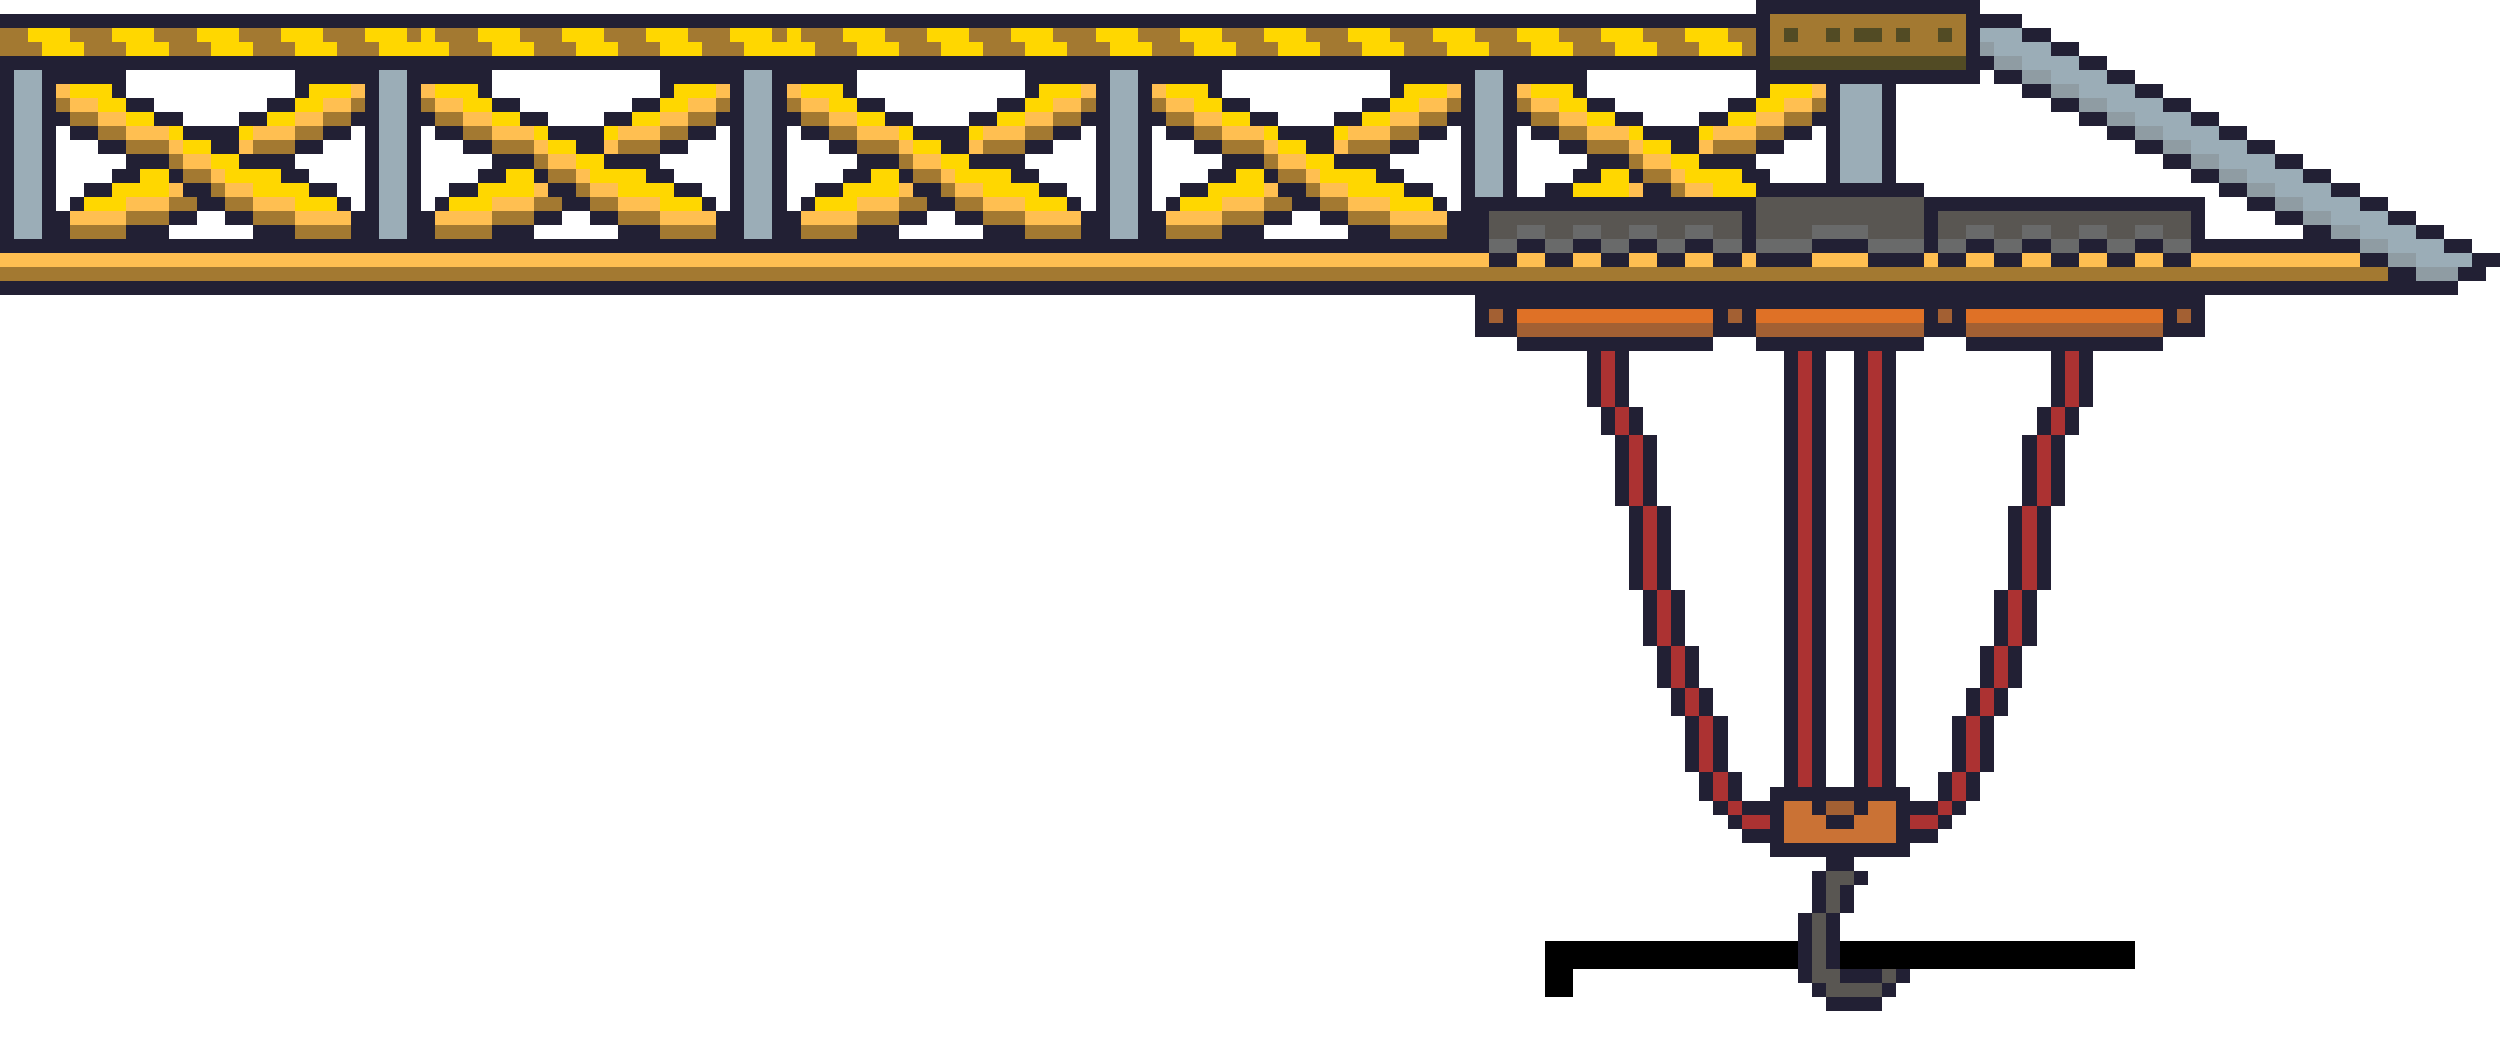
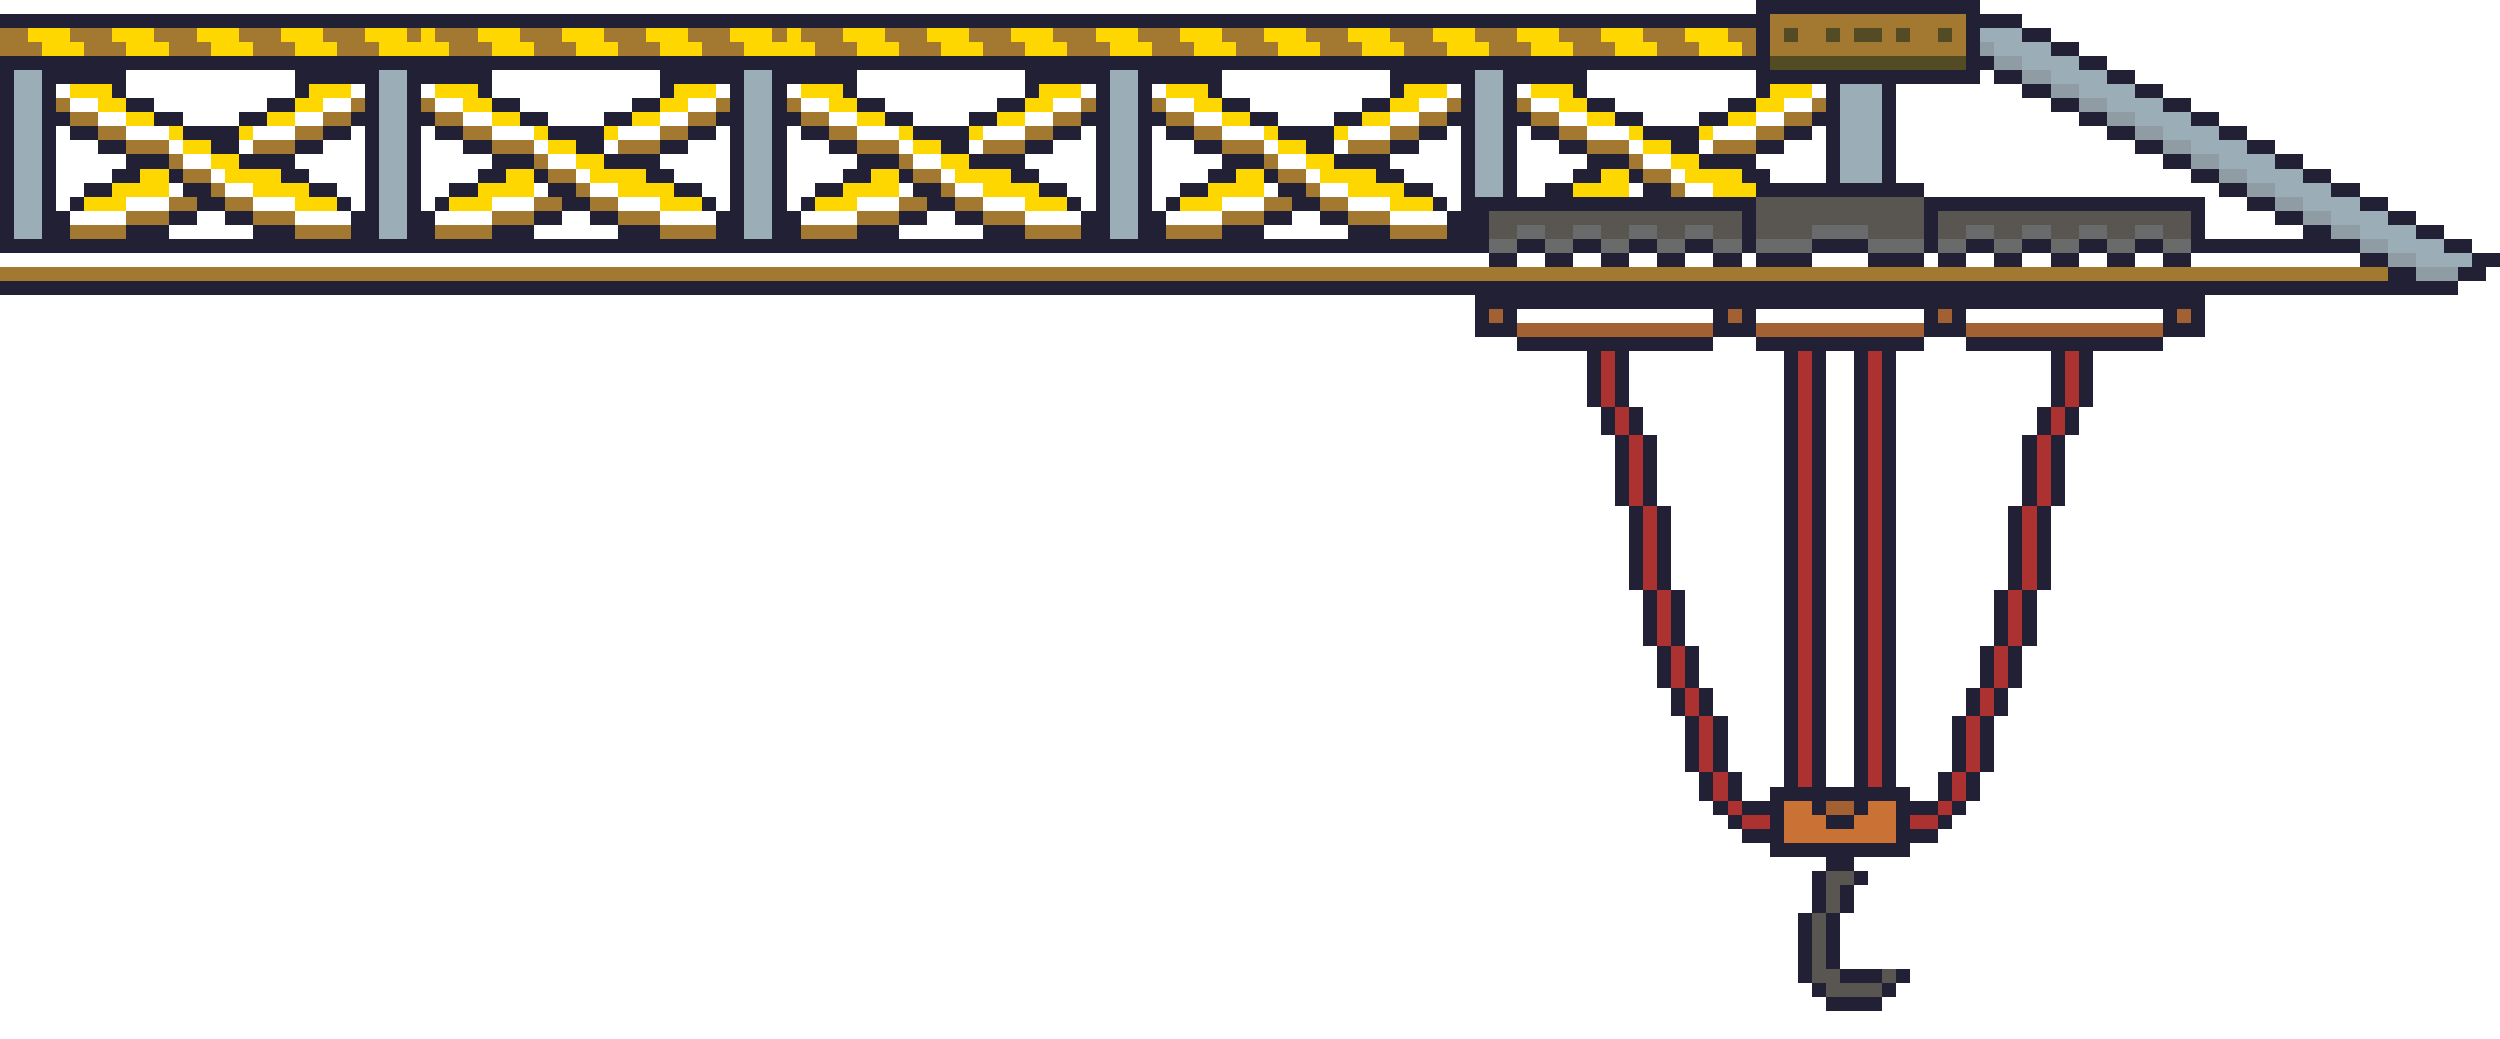
<svg xmlns="http://www.w3.org/2000/svg" shape-rendering="crispEdges" viewBox="0 -0.5 178 74">
  <path d="M125 0h16M0 1h126M140 1h4M125 2h1M140 2h1M144 2h2M125 3h1M140 3h1M146 3h2M0 4h126M140 4h2M148 4h2M0 5h1M3 5h6M21 5h6M29 5h6M47 5h6M55 5h6M73 5h6M81 5h6M99 5h6M107 5h6M125 5h16M142 5h2M150 5h2M0 6h1M3 6h1M8 6h1M21 6h1M26 6h1M29 6h1M34 6h1M47 6h1M52 6h1M55 6h1M60 6h1M73 6h1M78 6h1M81 6h1M86 6h1M99 6h1M104 6h1M107 6h1M112 6h1M125 6h1M130 6h1M134 6h1M144 6h2M152 6h2M0 7h1M3 7h1M9 7h2M19 7h2M26 7h1M29 7h1M35 7h2M45 7h2M52 7h1M55 7h1M61 7h2M71 7h2M78 7h1M81 7h1M87 7h2M97 7h2M104 7h1M107 7h1M113 7h2M123 7h2M130 7h1M134 7h1M146 7h2M154 7h2M0 8h1M3 8h2M11 8h2M17 8h2M25 8h2M29 8h2M37 8h2M43 8h2M51 8h2M55 8h2M63 8h2M69 8h2M77 8h2M81 8h2M89 8h2M95 8h2M103 8h2M107 8h2M115 8h2M121 8h2M129 8h2M134 8h1M148 8h2M156 8h2M0 9h1M3 9h1M5 9h2M13 9h4M23 9h2M26 9h1M29 9h1M31 9h2M39 9h4M49 9h2M52 9h1M55 9h1M57 9h2M65 9h4M75 9h2M78 9h1M81 9h1M83 9h2M91 9h4M101 9h2M104 9h1M107 9h1M109 9h2M117 9h4M127 9h2M130 9h1M134 9h1M150 9h2M158 9h2M0 10h1M3 10h1M7 10h2M15 10h2M21 10h2M26 10h1M29 10h1M33 10h2M41 10h2M47 10h2M52 10h1M55 10h1M59 10h2M67 10h2M73 10h2M78 10h1M81 10h1M85 10h2M93 10h2M99 10h2M104 10h1M107 10h1M111 10h2M119 10h2M125 10h2M130 10h1M134 10h1M152 10h2M160 10h2M0 11h1M3 11h1M9 11h3M17 11h4M26 11h1M29 11h1M35 11h3M43 11h4M52 11h1M55 11h1M61 11h3M69 11h4M78 11h1M81 11h1M87 11h3M95 11h4M104 11h1M107 11h1M113 11h3M121 11h4M130 11h1M134 11h1M154 11h2M162 11h2M0 12h1M3 12h1M8 12h2M12 12h1M20 12h2M26 12h1M29 12h1M34 12h2M38 12h1M46 12h2M52 12h1M55 12h1M60 12h2M64 12h1M72 12h2M78 12h1M81 12h1M86 12h2M90 12h1M98 12h2M104 12h1M107 12h1M112 12h2M116 12h1M124 12h2M130 12h1M134 12h1M156 12h2M164 12h2M0 13h1M3 13h1M6 13h2M13 13h2M22 13h2M26 13h1M29 13h1M32 13h2M39 13h2M48 13h2M52 13h1M55 13h1M58 13h2M65 13h2M74 13h2M78 13h1M81 13h1M84 13h2M91 13h2M100 13h2M104 13h1M107 13h1M110 13h2M117 13h2M125 13h12M158 13h2M166 13h2M0 14h1M3 14h1M5 14h1M14 14h2M24 14h1M26 14h1M29 14h1M31 14h1M40 14h2M50 14h1M52 14h1M55 14h1M57 14h1M66 14h2M76 14h1M78 14h1M81 14h1M83 14h1M92 14h2M102 14h1M104 14h21M137 14h20M160 14h2M168 14h2M0 15h1M3 15h2M12 15h2M16 15h2M25 15h2M29 15h2M38 15h2M42 15h2M51 15h2M55 15h2M64 15h2M68 15h2M77 15h2M81 15h2M90 15h2M94 15h2M103 15h3M124 15h1M137 15h1M156 15h1M162 15h2M170 15h2M0 16h1M3 16h2M9 16h3M18 16h3M25 16h2M29 16h2M35 16h3M44 16h3M51 16h2M55 16h2M61 16h3M70 16h3M77 16h2M81 16h2M87 16h3M96 16h3M103 16h3M124 16h1M137 16h1M156 16h1M164 16h2M172 16h2M0 17h106M108 17h2M112 17h2M116 17h2M120 17h2M124 17h1M129 17h4M137 17h1M140 17h2M144 17h2M148 17h2M152 17h2M156 17h12M174 17h2M106 18h2M110 18h2M114 18h2M118 18h2M122 18h2M125 18h4M133 18h4M138 18h2M142 18h2M146 18h2M150 18h2M154 18h2M168 18h2M176 18h2M170 19h2M175 19h2M0 20h175M105 21h52M105 22h1M107 22h1M122 22h1M124 22h1M137 22h1M139 22h1M154 22h1M156 22h1M105 23h3M122 23h3M137 23h3M154 23h3M108 24h14M125 24h12M140 24h14M113 25h1M115 25h1M127 25h1M129 25h1M132 25h1M134 25h1M146 25h1M148 25h1M113 26h1M115 26h1M127 26h1M129 26h1M132 26h1M134 26h1M146 26h1M148 26h1M113 27h1M115 27h1M127 27h1M129 27h1M132 27h1M134 27h1M146 27h1M148 27h1M113 28h1M115 28h1M127 28h1M129 28h1M132 28h1M134 28h1M146 28h1M148 28h1M114 29h1M116 29h1M127 29h1M129 29h1M132 29h1M134 29h1M145 29h1M147 29h1M114 30h1M116 30h1M127 30h1M129 30h1M132 30h1M134 30h1M145 30h1M147 30h1M115 31h1M117 31h1M127 31h1M129 31h1M132 31h1M134 31h1M144 31h1M146 31h1M115 32h1M117 32h1M127 32h1M129 32h1M132 32h1M134 32h1M144 32h1M146 32h1M115 33h1M117 33h1M127 33h1M129 33h1M132 33h1M134 33h1M144 33h1M146 33h1M115 34h1M117 34h1M127 34h1M129 34h1M132 34h1M134 34h1M144 34h1M146 34h1M115 35h1M117 35h1M127 35h1M129 35h1M132 35h1M134 35h1M144 35h1M146 35h1M116 36h1M118 36h1M127 36h1M129 36h1M132 36h1M134 36h1M143 36h1M145 36h1M116 37h1M118 37h1M127 37h1M129 37h1M132 37h1M134 37h1M143 37h1M145 37h1M116 38h1M118 38h1M127 38h1M129 38h1M132 38h1M134 38h1M143 38h1M145 38h1M116 39h1M118 39h1M127 39h1M129 39h1M132 39h1M134 39h1M143 39h1M145 39h1M116 40h1M118 40h1M127 40h1M129 40h1M132 40h1M134 40h1M143 40h1M145 40h1M116 41h1M118 41h1M127 41h1M129 41h1M132 41h1M134 41h1M143 41h1M145 41h1M117 42h1M119 42h1M127 42h1M129 42h1M132 42h1M134 42h1M142 42h1M144 42h1M117 43h1M119 43h1M127 43h1M129 43h1M132 43h1M134 43h1M142 43h1M144 43h1M117 44h1M119 44h1M127 44h1M129 44h1M132 44h1M134 44h1M142 44h1M144 44h1M117 45h1M119 45h1M127 45h1M129 45h1M132 45h1M134 45h1M142 45h1M144 45h1M118 46h1M120 46h1M127 46h1M129 46h1M132 46h1M134 46h1M141 46h1M143 46h1M118 47h1M120 47h1M127 47h1M129 47h1M132 47h1M134 47h1M141 47h1M143 47h1M118 48h1M120 48h1M127 48h1M129 48h1M132 48h1M134 48h1M141 48h1M143 48h1M119 49h1M121 49h1M127 49h1M129 49h1M132 49h1M134 49h1M140 49h1M142 49h1M119 50h1M121 50h1M127 50h1M129 50h1M132 50h1M134 50h1M140 50h1M142 50h1M120 51h1M122 51h1M127 51h1M129 51h1M132 51h1M134 51h1M139 51h1M141 51h1M120 52h1M122 52h1M127 52h1M129 52h1M132 52h1M134 52h1M139 52h1M141 52h1M120 53h1M122 53h1M127 53h1M129 53h1M132 53h1M134 53h1M139 53h1M141 53h1M120 54h1M122 54h1M127 54h1M129 54h1M132 54h1M134 54h1M139 54h1M141 54h1M121 55h1M123 55h1M127 55h1M129 55h1M132 55h1M134 55h1M138 55h1M140 55h1M121 56h1M123 56h1M126 56h10M138 56h1M140 56h1M122 57h1M124 57h3M129 57h1M132 57h1M135 57h3M139 57h1M123 58h1M126 58h1M130 58h2M135 58h1M138 58h1M124 59h3M135 59h3M126 60h10M130 61h2M129 62h1M132 62h1M129 63h1M131 63h1M129 64h1M131 64h1M128 65h1M130 65h1M128 66h1M130 66h1M128 67h1M130 67h1M128 68h1M130 68h1M128 69h1M131 69h3M135 69h1M129 70h1M134 70h1M130 71h4" stroke="#222034" />
  <path d="M126 1h14M0 2h2M5 2h3M11 2h3M17 2h3M23 2h3M29 2h1M31 2h3M37 2h3M43 2h3M49 2h3M55 2h1M57 2h3M63 2h3M69 2h3M75 2h3M81 2h3M87 2h3M93 2h3M99 2h3M105 2h3M111 2h3M117 2h3M123 2h2M126 2h1M128 2h2M131 2h1M134 2h1M136 2h2M139 2h1M0 3h3M6 3h3M12 3h3M18 3h3M24 3h3M32 3h3M38 3h3M44 3h3M50 3h3M58 3h3M64 3h3M70 3h3M76 3h3M82 3h3M88 3h3M94 3h3M100 3h3M106 3h3M112 3h3M118 3h3M124 3h1M126 3h14M4 7h1M25 7h1M30 7h1M51 7h1M56 7h1M77 7h1M82 7h1M103 7h1M108 7h1M129 7h1M5 8h2M23 8h2M31 8h2M49 8h2M57 8h2M75 8h2M83 8h2M101 8h2M109 8h2M127 8h2M7 9h2M21 9h2M33 9h2M47 9h2M59 9h2M73 9h2M85 9h2M99 9h2M111 9h2M125 9h2M9 10h3M18 10h3M35 10h3M44 10h3M61 10h3M70 10h3M87 10h3M96 10h3M113 10h3M122 10h3M12 11h1M38 11h1M64 11h1M90 11h1M116 11h1M13 12h2M39 12h2M65 12h2M91 12h2M117 12h2M15 13h1M41 13h1M67 13h1M93 13h1M119 13h1M12 14h2M16 14h2M38 14h2M42 14h2M64 14h2M68 14h2M90 14h2M94 14h2M9 15h3M18 15h3M35 15h3M44 15h3M61 15h3M70 15h3M87 15h3M96 15h3M5 16h4M21 16h4M31 16h4M47 16h4M57 16h4M73 16h4M83 16h4M99 16h4M0 19h170" stroke="#a37931" />
  <path d="M2 2h3M8 2h3M14 2h3M20 2h3M26 2h3M30 2h1M34 2h3M40 2h3M46 2h3M52 2h3M56 2h1M60 2h3M66 2h3M72 2h3M78 2h3M84 2h3M90 2h3M96 2h3M102 2h3M108 2h3M114 2h3M120 2h3M3 3h3M9 3h3M15 3h3M21 3h3M27 3h5M35 3h3M41 3h3M47 3h3M53 3h5M61 3h3M67 3h3M73 3h3M79 3h3M85 3h3M91 3h3M97 3h3M103 3h3M109 3h3M115 3h3M121 3h3M5 6h3M22 6h3M31 6h3M48 6h3M57 6h3M74 6h3M83 6h3M100 6h3M109 6h3M126 6h3M7 7h2M21 7h2M33 7h2M47 7h2M59 7h2M73 7h2M85 7h2M99 7h2M111 7h2M125 7h2M9 8h2M19 8h2M35 8h2M45 8h2M61 8h2M71 8h2M87 8h2M97 8h2M113 8h2M123 8h2M12 9h1M17 9h1M38 9h1M43 9h1M64 9h1M69 9h1M90 9h1M95 9h1M116 9h1M121 9h1M13 10h2M39 10h2M65 10h2M91 10h2M117 10h2M15 11h2M41 11h2M67 11h2M93 11h2M119 11h2M10 12h2M16 12h4M36 12h2M42 12h4M62 12h2M68 12h4M88 12h2M94 12h4M114 12h2M120 12h4M8 13h4M18 13h4M34 13h4M44 13h4M60 13h4M70 13h4M86 13h4M96 13h4M112 13h4M122 13h3M6 14h3M21 14h3M32 14h3M47 14h3M58 14h3M73 14h3M84 14h3M99 14h3" stroke="#ffd700" />
  <path d="M127 2h1M130 2h1M132 2h2M135 2h1M138 2h1M126 4h14" stroke="#524b24" />
  <path d="M141 2h3M142 3h4M144 4h4M1 5h2M27 5h2M53 5h2M79 5h2M105 5h2M146 5h4M1 6h2M27 6h2M53 6h2M79 6h2M105 6h2M131 6h3M148 6h4M1 7h2M27 7h2M53 7h2M79 7h2M105 7h2M131 7h3M150 7h4M1 8h2M27 8h2M53 8h2M79 8h2M105 8h2M131 8h3M152 8h4M1 9h2M27 9h2M53 9h2M79 9h2M105 9h2M131 9h3M154 9h4M1 10h2M27 10h2M53 10h2M79 10h2M105 10h2M131 10h3M156 10h4M1 11h2M27 11h2M53 11h2M79 11h2M105 11h2M131 11h3M158 11h4M1 12h2M27 12h2M53 12h2M79 12h2M105 12h2M131 12h3M160 12h4M1 13h2M27 13h2M53 13h2M79 13h2M105 13h2M162 13h4M1 14h2M27 14h2M53 14h2M79 14h2M164 14h4M1 15h2M27 15h2M53 15h2M79 15h2M166 15h4M1 16h2M27 16h2M53 16h2M79 16h2M168 16h4M170 17h4M172 18h4" stroke="#9badb7" />
  <path d="M141 3h1M142 4h2M144 5h2M146 6h2M148 7h2M150 8h2M152 9h2M154 10h2M156 11h2M158 12h2M160 13h2M162 14h2M164 15h2M166 16h2M168 17h2M170 18h2M172 19h3" stroke="#8f9ca3" />
-   <path d="M4 6h1M25 6h1M30 6h1M51 6h1M56 6h1M77 6h1M82 6h1M103 6h1M108 6h1M129 6h1M5 7h2M23 7h2M31 7h2M49 7h2M57 7h2M75 7h2M83 7h2M101 7h2M109 7h2M127 7h2M7 8h2M21 8h2M33 8h2M47 8h2M59 8h2M73 8h2M85 8h2M99 8h2M111 8h2M125 8h2M9 9h3M18 9h3M35 9h3M44 9h3M61 9h3M70 9h3M87 9h3M96 9h3M113 9h3M122 9h3M12 10h1M17 10h1M38 10h1M43 10h1M64 10h1M69 10h1M90 10h1M95 10h1M116 10h1M121 10h1M13 11h2M39 11h2M65 11h2M91 11h2M117 11h2M15 12h1M41 12h1M67 12h1M93 12h1M119 12h1M12 13h1M16 13h2M38 13h1M42 13h2M64 13h1M68 13h2M90 13h1M94 13h2M116 13h1M120 13h2M9 14h3M18 14h3M35 14h3M44 14h3M61 14h3M70 14h3M87 14h3M96 14h3M5 15h4M21 15h4M31 15h4M47 15h4M57 15h4M73 15h4M83 15h4M99 15h4M0 18h106M108 18h2M112 18h2M116 18h2M120 18h2M124 18h1M129 18h4M137 18h1M140 18h2M144 18h2M148 18h2M152 18h2M156 18h12" stroke="#ffbf51" />
  <path d="M125 14h12M106 15h18M125 15h12M138 15h18M106 16h2M110 16h2M114 16h2M118 16h2M122 16h2M125 16h4M133 16h4M138 16h2M142 16h2M146 16h2M150 16h2M154 16h2M130 62h2M130 63h1M130 64h1M129 65h1M129 66h1M129 67h1M129 68h1M129 69h2M134 69h1M130 70h4" stroke="#595652" />
  <path d="M108 16h2M112 16h2M116 16h2M120 16h2M129 16h4M140 16h2M144 16h2M148 16h2M152 16h2M106 17h2M110 17h2M114 17h2M118 17h2M122 17h2M125 17h4M133 17h4M138 17h2M142 17h2M146 17h2M150 17h2M154 17h2" stroke="#696a6a" />
  <path d="M106 22h1M123 22h1M138 22h1M155 22h1M108 23h14M125 23h12M140 23h14M130 57h2" stroke="#a36033" />
-   <path d="M108 22h14M125 22h12M140 22h14" stroke="#df7126" />
  <path d="M114 25h1M128 25h1M133 25h1M147 25h1M114 26h1M128 26h1M133 26h1M147 26h1M114 27h1M128 27h1M133 27h1M147 27h1M114 28h1M128 28h1M133 28h1M147 28h1M115 29h1M128 29h1M133 29h1M146 29h1M115 30h1M128 30h1M133 30h1M146 30h1M116 31h1M128 31h1M133 31h1M145 31h1M116 32h1M128 32h1M133 32h1M145 32h1M116 33h1M128 33h1M133 33h1M145 33h1M116 34h1M128 34h1M133 34h1M145 34h1M116 35h1M128 35h1M133 35h1M145 35h1M117 36h1M128 36h1M133 36h1M144 36h1M117 37h1M128 37h1M133 37h1M144 37h1M117 38h1M128 38h1M133 38h1M144 38h1M117 39h1M128 39h1M133 39h1M144 39h1M117 40h1M128 40h1M133 40h1M144 40h1M117 41h1M128 41h1M133 41h1M144 41h1M118 42h1M128 42h1M133 42h1M143 42h1M118 43h1M128 43h1M133 43h1M143 43h1M118 44h1M128 44h1M133 44h1M143 44h1M118 45h1M128 45h1M133 45h1M143 45h1M119 46h1M128 46h1M133 46h1M142 46h1M119 47h1M128 47h1M133 47h1M142 47h1M119 48h1M128 48h1M133 48h1M142 48h1M120 49h1M128 49h1M133 49h1M141 49h1M120 50h1M128 50h1M133 50h1M141 50h1M121 51h1M128 51h1M133 51h1M140 51h1M121 52h1M128 52h1M133 52h1M140 52h1M121 53h1M128 53h1M133 53h1M140 53h1M121 54h1M128 54h1M133 54h1M140 54h1M122 55h1M128 55h1M133 55h1M139 55h1M122 56h1M139 56h1M123 57h1M138 57h1M124 58h2M136 58h2" stroke="#ac3232" />
  <path d="M127 57h2M133 57h2M127 58h3M132 58h3M127 59h8" stroke="#ca7235" />
-   <path d="M110 67h18M131 67h21M110 68h18M131 68h21M110 69h2M110 70h2" stroke="#000000" />
</svg>